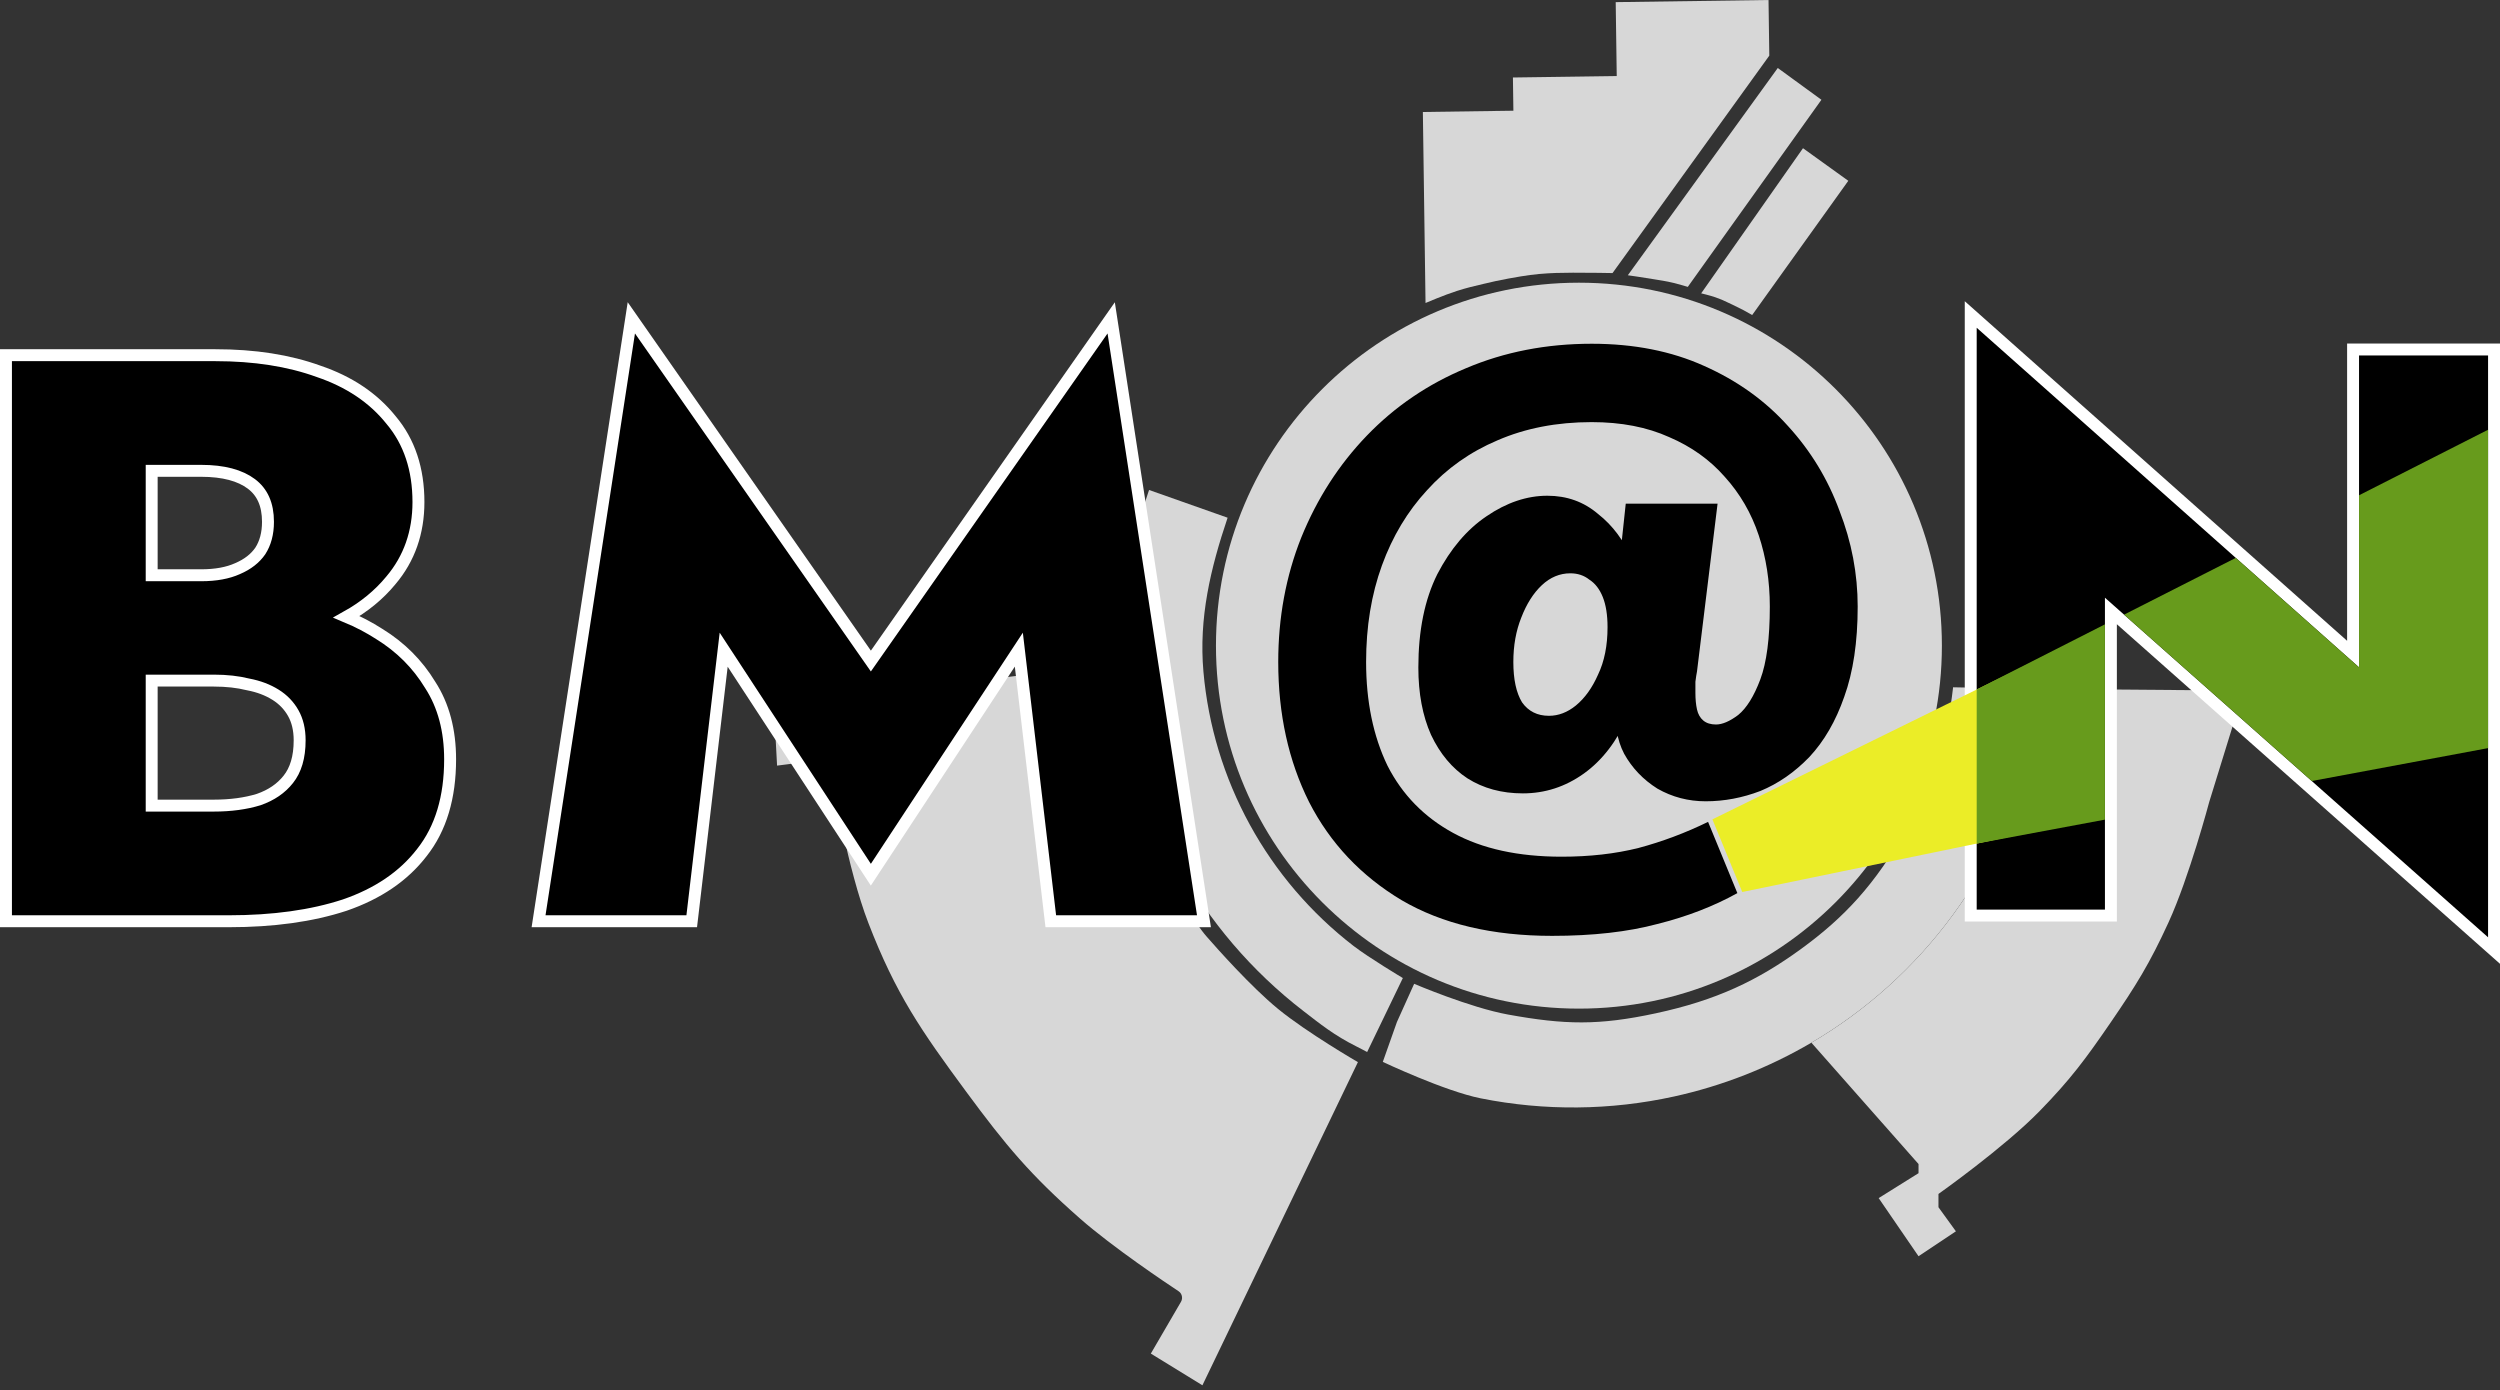
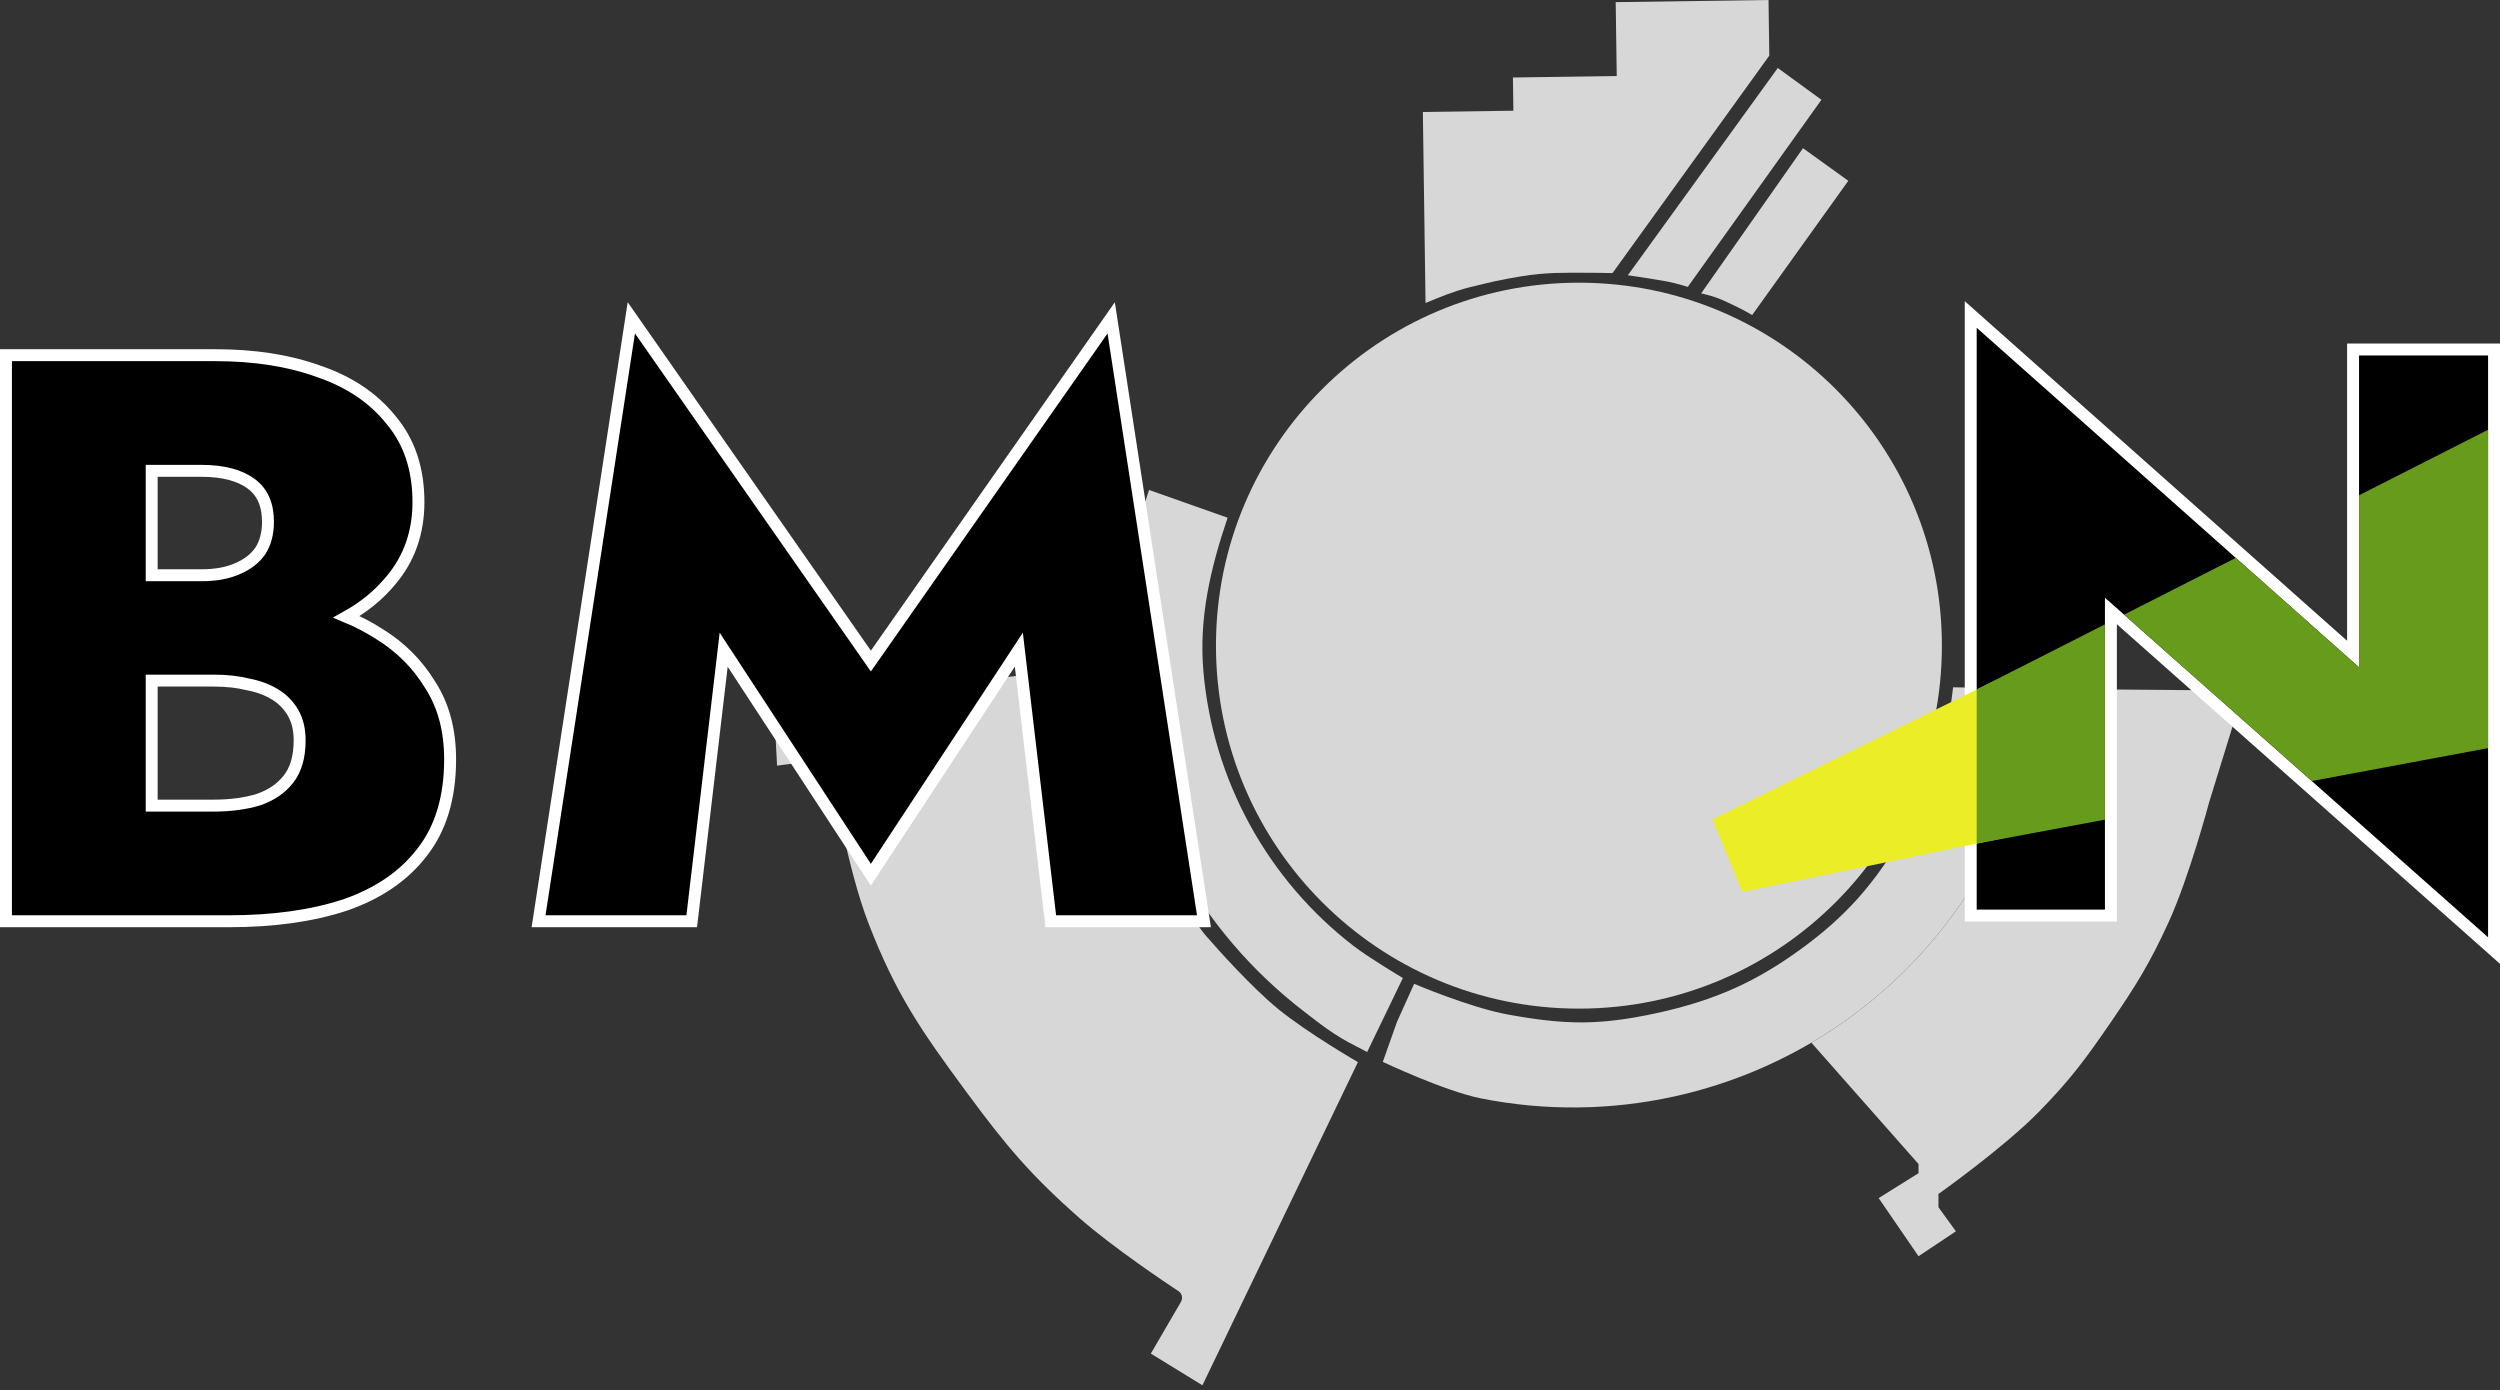
<svg xmlns="http://www.w3.org/2000/svg" width="419" height="233" viewBox="0 0 419 233" fill="none">
  <rect x="0" y="0" width="419" height="233" fill="#333333" stroke="none" />
  <path d="M192.879 226.861L197.935 218.179C198.127 217.85 198.168 217.453 198.047 217.091C197.952 216.809 197.771 216.571 197.523 216.407C195.57 215.115 186.493 209.044 181.034 204.247C172.657 196.886 168.576 191.973 161.955 182.999C154.372 172.721 150.146 166.622 145.545 154.706C142.055 145.667 139.628 131.209 139.162 128.301C139.108 127.967 138.912 127.681 138.623 127.505C138.401 127.371 138.142 127.316 137.885 127.348L130.237 128.318L129.686 117.938L141.222 116.923L183.835 111.596C183.835 111.596 185.154 122.085 187.208 128.492C188.98 134.023 193.077 142.053 193.315 142.517C193.322 142.532 193.328 142.543 193.336 142.558C193.568 143.005 197.708 150.961 201.401 155.939C201.681 156.315 201.975 156.675 202.284 157.028C203.929 158.915 209.681 165.395 214.206 169.1C219.064 173.077 227.586 178.012 227.586 178.012L201.524 232.175L192.879 226.861Z" fill="#D7D7D7" />
  <path d="M238.472 18.768L238.919 50.783C238.919 50.783 242.083 49.426 244.181 48.76C245.89 48.217 246.876 48.001 248.62 47.584C250.209 47.205 251.116 47.001 252.698 46.707C252.75 46.697 252.803 46.687 252.855 46.678L252.868 46.675C253.38 46.579 256.099 46.077 257.924 45.923C260.145 45.735 261.4 45.72 263.629 45.704C266.187 45.686 270.259 45.767 270.259 45.767L296.534 9.326L296.404 0L270.792 0.358L270.965 12.746L253.566 12.989L253.644 18.556L238.472 18.768Z" fill="#D7D7D7" />
  <path d="M277.009 46.771C275.379 46.493 272.824 46.133 272.824 46.133L297.955 11.395L305.269 16.722L282.875 48.081C282.875 48.081 281.436 47.643 280.499 47.418C279.151 47.094 278.376 47.003 277.009 46.771Z" fill="#D7D7D7" />
  <path d="M287.494 49.826C286.584 49.508 285.118 49.163 285.118 49.163L302.181 24.84L309.775 30.302L293.661 52.803L293.182 52.524C292.566 52.166 291.936 51.832 291.295 51.522L289.734 50.769C288.749 50.294 288.39 50.139 287.494 49.826Z" fill="#D7D7D7" />
  <path d="M341.954 115.468C340.707 126.31 337.319 137.01 331.823 146.437C326.326 155.866 318.933 164.052 310.112 170.478C308.005 172.013 305.828 173.439 303.588 174.753C296.452 178.942 288.687 181.991 280.574 183.773C269.914 186.115 258.885 186.221 248.183 184.084C242.118 182.873 231.758 177.972 231.758 177.972L234.124 171.29L237.011 164.886C237.011 164.886 246.347 168.874 252.741 170.037C262.262 171.768 267.952 171.889 277.52 169.827C287.685 167.637 294.58 164.346 301.864 159.04C309.147 153.734 314.261 148.224 319.404 139.133C324.333 130.419 326.309 124.142 327.339 115.189L341.954 115.468Z" fill="#D7D7D7" />
  <path d="M341.954 115.468C340.707 126.31 337.319 137.01 331.823 146.438C326.326 155.866 318.933 164.052 310.112 170.478C308.005 172.013 305.828 173.439 303.588 174.754L321.546 195.094V196.625L314.864 200.802L321.546 210.546L327.81 206.37L324.887 202.333V200.106C324.887 200.106 335.888 192.328 341.871 186.185C347.024 180.894 349.524 177.52 353.703 171.429C358.002 165.163 360.282 161.494 363.448 154.585C366.914 147.021 370.269 134.4 370.269 134.4L375.559 117.278L376.116 115.702H371.321L341.954 115.468Z" fill="#D7D7D7" />
  <path d="M376.116 115.701L376.394 115.329L376.951 115.189L382.38 115.329L382.658 107.951H371.661L371.383 114.911L371.321 115.701H376.116Z" fill="#D7D7D7" />
  <path d="M325.461 108.213C325.461 141.81 298.225 169.046 264.628 169.046C231.031 169.046 203.795 141.81 203.795 108.213C203.795 74.615 231.031 47.379 264.628 47.379C298.225 47.379 325.461 74.615 325.461 108.213Z" fill="#D7D7D7" />
  <path d="M218.457 169.453C209.81 162.787 202.637 154.399 197.394 144.817C192.149 135.236 188.947 124.669 187.989 113.786C187.031 102.902 189.093 92.473 192.582 82.12L205.747 86.769C202.866 95.317 200.904 103.589 201.695 112.575C202.486 121.562 205.13 130.286 209.46 138.197C213.79 146.108 219.712 153.034 226.852 158.538C229.4 160.502 235.117 163.921 235.117 163.921L229.13 176.325C228.879 176.184 228.073 175.751 227.309 175.369C223.59 173.51 221.277 171.627 218.457 169.453Z" fill="#D7D7D7" />
  <path d="M395.375 58.578H394.375V59.578V109.624L331.958 54.186L330.294 52.708V54.934V152.447V153.447H331.294H352.787H353.787V152.447V102.398L416.337 157.839L418 159.314V157.091V59.578V58.578H417H395.375Z" fill="black" stroke="white" stroke-width="2" />
-   <path d="M253.636 110.946C253.636 113.865 254.123 116.12 255.095 117.712C256.157 119.216 257.66 119.968 259.606 119.968C261.198 119.968 262.702 119.393 264.117 118.243C265.621 117.005 266.859 115.28 267.832 113.069C268.893 110.858 269.424 108.204 269.424 105.109C269.424 103.074 269.159 101.394 268.628 100.067C268.097 98.74 267.345 97.767 266.372 97.148C265.488 96.441 264.427 96.087 263.188 96.087C261.419 96.087 259.827 96.75 258.412 98.077C256.997 99.404 255.847 101.217 254.963 103.517C254.078 105.728 253.636 108.204 253.636 110.946ZM237.715 111.875C237.715 105.684 238.777 100.465 240.9 96.22C243.111 91.974 245.853 88.746 249.125 86.535C252.486 84.235 255.891 83.085 259.341 83.085C262.613 83.085 265.444 84.102 267.832 86.137C270.308 88.082 272.21 90.647 273.537 93.832C274.952 97.016 275.659 100.509 275.659 104.313C275.659 110.415 274.731 115.634 272.873 119.968C271.016 124.213 268.539 127.442 265.444 129.653C262.348 131.864 258.943 132.97 255.228 132.97C251.69 132.97 248.595 132.129 245.941 130.449C243.376 128.768 241.342 126.336 239.838 123.152C238.423 119.968 237.715 116.209 237.715 111.875ZM214.233 110.946C214.233 103.517 215.515 96.573 218.08 90.117C220.734 83.572 224.404 77.867 229.092 73.002C233.78 68.138 239.308 64.379 245.676 61.725C252.132 58.983 259.164 57.612 266.771 57.612C273.846 57.612 280.126 58.851 285.61 61.327C291.182 63.804 295.87 67.165 299.673 71.41C303.476 75.567 306.351 80.299 308.297 85.606C310.331 90.824 311.348 96.175 311.348 101.659C311.348 107.585 310.596 112.627 309.093 116.784C307.677 120.852 305.732 124.213 303.255 126.867C300.779 129.432 298.037 131.333 295.029 132.572C292.022 133.721 288.971 134.296 285.875 134.296C282.956 134.296 280.259 133.589 277.782 132.174C275.394 130.67 273.537 128.724 272.21 126.336C270.972 123.948 270.574 121.295 271.016 118.376L269.291 114.263L272.475 84.412H287.865L284.416 112.538C284.327 112.98 284.239 113.555 284.15 114.263C284.15 114.971 284.15 115.59 284.15 116.12C284.15 117.182 284.239 118.11 284.416 118.906C284.593 119.702 284.946 120.322 285.477 120.764C286.008 121.206 286.715 121.427 287.6 121.427C288.661 121.427 289.9 120.897 291.315 119.835C292.73 118.685 293.968 116.695 295.029 113.865C296.091 111.035 296.622 106.966 296.622 101.659C296.622 97.414 296.002 93.434 294.764 89.719C293.526 86.004 291.624 82.731 289.059 79.901C286.583 77.071 283.487 74.86 279.772 73.267C276.058 71.587 271.724 70.747 266.771 70.747C260.933 70.747 255.67 71.764 250.983 73.798C246.383 75.744 242.447 78.53 239.175 82.156C235.902 85.694 233.382 89.896 231.613 94.76C229.844 99.625 228.959 105.02 228.959 110.946C228.959 117.58 230.153 123.373 232.541 128.326C235.018 133.191 238.688 136.95 243.553 139.603C248.418 142.257 254.476 143.583 261.729 143.583C266.417 143.583 270.706 143.097 274.598 142.124C278.578 141.063 282.47 139.603 286.273 137.746L291.182 149.686C287.202 151.897 282.735 153.622 277.782 154.86C272.829 156.187 266.947 156.85 260.137 156.85C250.142 156.85 241.74 154.86 234.929 150.88C228.119 146.812 222.945 141.328 219.407 134.429C215.957 127.53 214.233 119.702 214.233 110.946Z" fill="black" />
  <path d="M146.792 145.327L170.757 108.88L176.009 153.518L176.112 154.401H177.002H200.617H201.783L201.606 153.249L186.614 55.736L186.235 53.273L184.806 55.314L145.958 110.793L107.241 55.315L105.812 53.268L105.432 55.736L90.44 153.249L90.263 154.401H91.429H115.044H115.933L116.037 153.518L121.288 108.89L145.12 145.325L145.954 146.601L146.792 145.327Z" fill="black" stroke="white" stroke-width="2" />
  <path d="M33.708 96.414H25.422V78.911H33.708C37.481 78.911 40.245 79.685 42.13 81.099C43.949 82.464 44.914 84.523 44.914 87.463C44.914 89.424 44.468 91.036 43.623 92.348C42.775 93.576 41.525 94.568 39.815 95.301L39.807 95.304L39.799 95.308C38.194 96.03 36.175 96.414 33.708 96.414ZM63.561 106.252C61.828 105.142 59.999 104.184 58.075 103.379C61.04 101.725 63.528 99.687 65.522 97.258C68.602 93.615 70.132 89.226 70.132 84.147C70.132 78.652 68.617 74.036 65.526 70.377C62.562 66.676 58.506 63.972 53.41 62.241C48.415 60.426 42.638 59.531 36.096 59.531H2H1V60.531V153.401V154.401H2H38.352C45.77 154.401 52.248 153.508 57.768 151.698L57.775 151.696L57.782 151.693C63.324 149.785 67.657 146.855 70.717 142.871C73.895 138.848 75.439 133.615 75.439 127.265C75.439 122.43 74.344 118.256 72.102 114.793C69.985 111.301 67.133 108.452 63.561 106.252ZM25.422 135.021V114.069H35.831C37.977 114.069 39.884 114.284 41.559 114.703L41.586 114.709L41.614 114.715C43.366 115.048 44.883 115.627 46.18 116.438C47.458 117.236 48.444 118.265 49.155 119.53C49.852 120.768 50.221 122.273 50.221 124.081C50.221 126.936 49.55 129.079 48.317 130.62L48.313 130.625C47.124 132.132 45.484 133.267 43.348 134.009C41.165 134.679 38.663 135.021 35.831 135.021H25.422Z" fill="black" stroke="white" stroke-width="2" />
  <path d="M352 105.39L287 137.325L292 149.5L352.5 137L352 105.39Z" fill="#EBED27" />
  <path fill-rule="evenodd" clip-rule="evenodd" d="M374.716 93.501L395.375 111.85V83.008L417 72.024V125.385L387.451 130.901L355.989 103.014L374.716 93.501ZM331.294 141.382V115.557L352.787 104.64V137.371L331.294 141.382Z" fill="#679B1C" />
</svg>